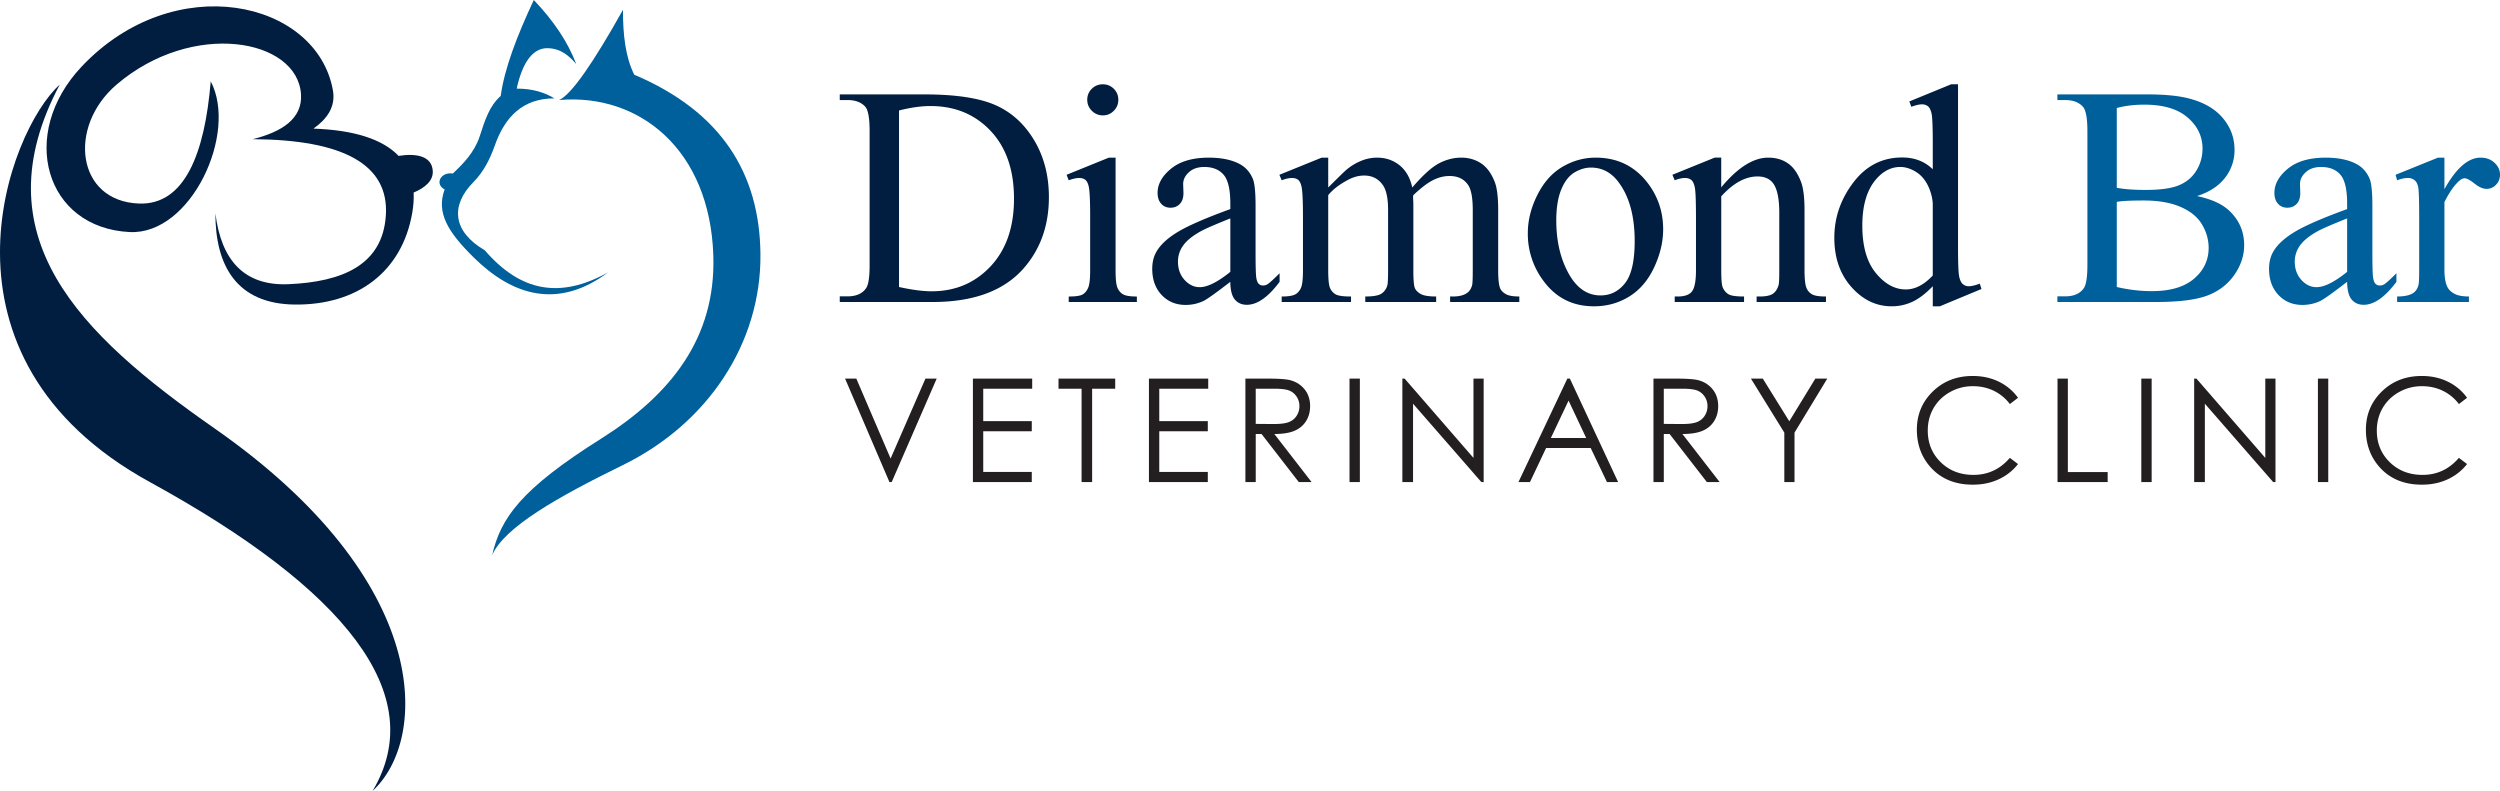
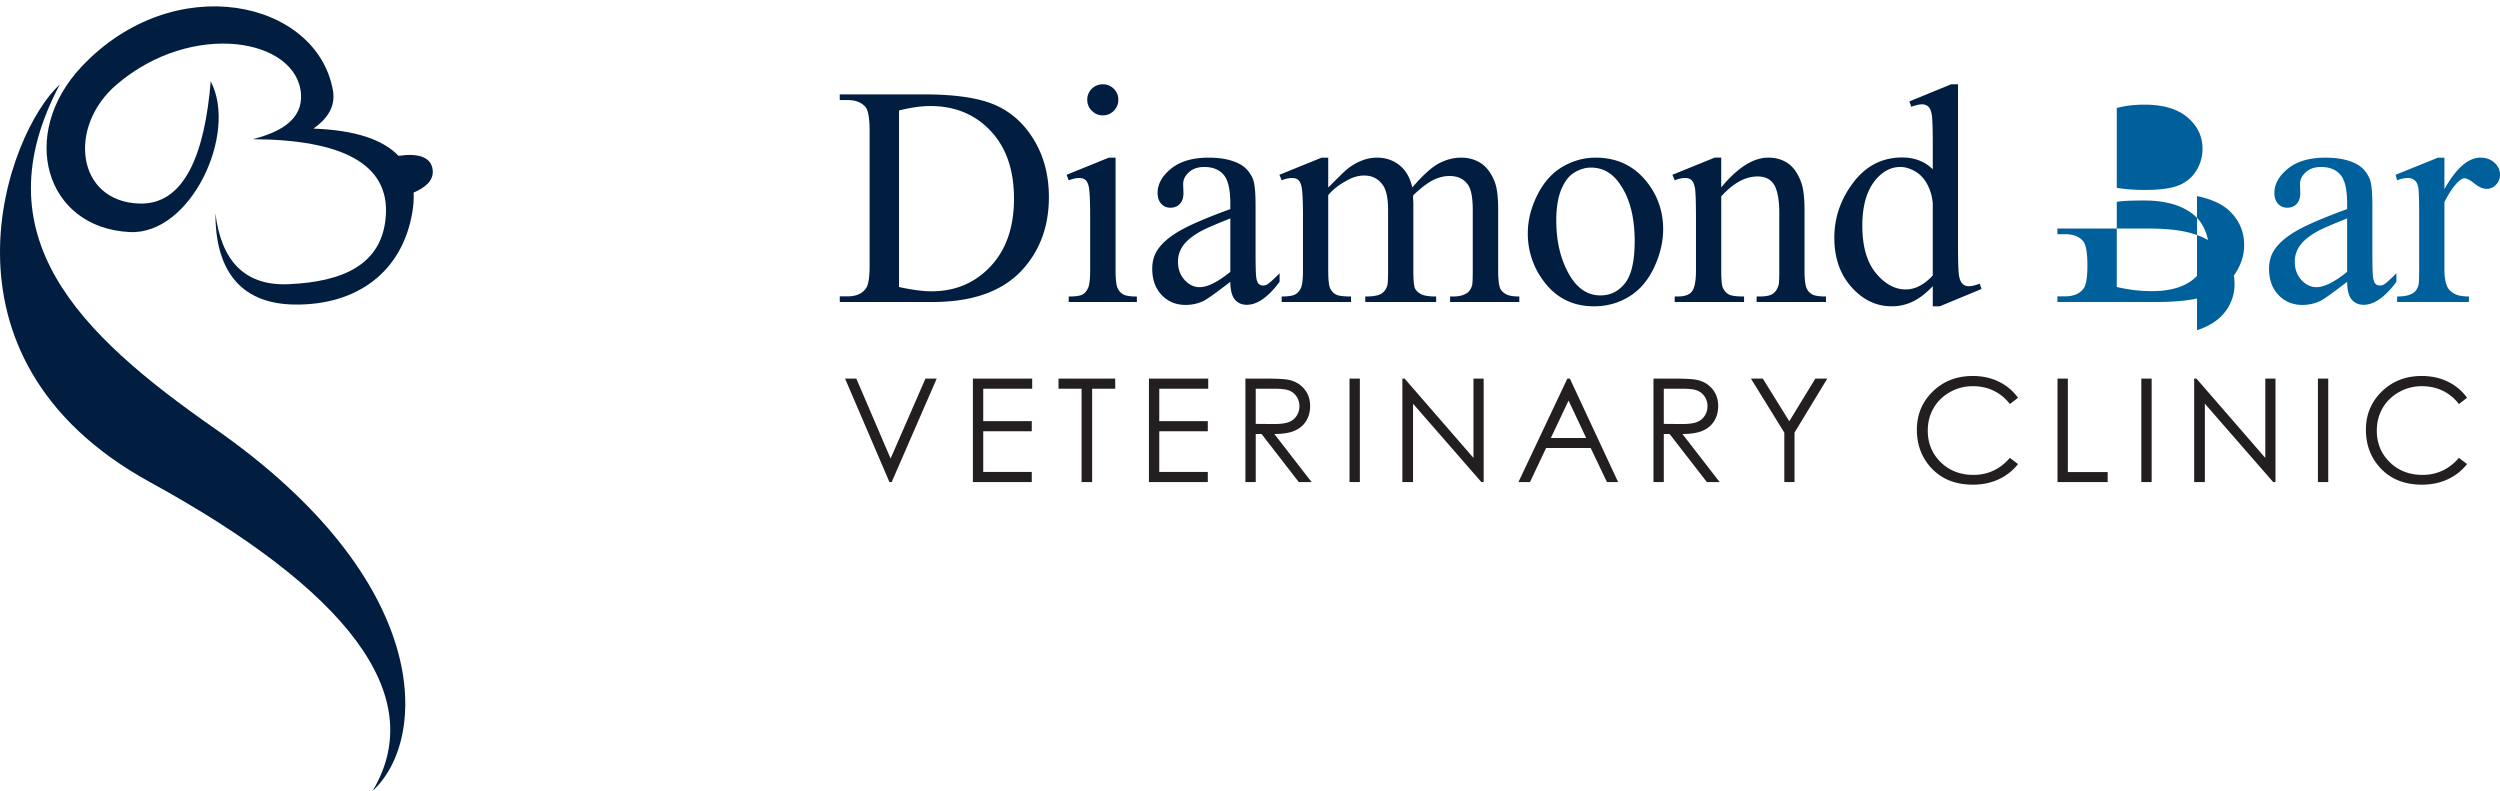
<svg xmlns="http://www.w3.org/2000/svg" id="Layer_2" viewBox="0 0 295 93.327">
  <defs>
    <style>.cls-1{fill:#00609c}.cls-2{fill:#011e41}.cls-3{fill:#231f20}</style>
  </defs>
  <g id="Layer_1-2">
    <path d="M7.049 9.985C-2.415 27.827 9.232 39.34 25.331 50.562 51.192 68.595 50.57 87.248 43.967 93.327c6.776-11.353-3.238-23.813-26.265-36.433C-9.219 42.141.97 15.435 7.049 9.985m17.816-.384c-.706 8.533-3.08 14.608-8.45 14.418-7.396-.261-8.471-9.065-2.662-14.034 8.94-7.645 21.36-5.453 21.766 1.153.172 2.812-2.157 4.398-5.696 5.287 10.49.056 16.132 2.884 15.704 9.036-.401 5.812-5.121 7.797-11.478 8.074-5.213.228-7.951-2.807-8.632-8.362-.015 6.121 2.472 10.692 9.366 10.765 7.334.078 12.665-3.826 13.868-10.862.142-.834.194-1.618.157-2.353 1.318-.562 2.332-1.372 2.257-2.563-.113-1.747-1.927-2.097-4.033-1.767-1.853-1.94-5.171-3.045-10.045-3.217 1.6-1.129 2.643-2.575 2.296-4.52C37.388.028 20.552-3.728 9.621 7.87c-7.493 7.951-4.31 19.03 5.693 19.514 7.221.35 12.78-11.662 9.552-17.783" class="cls-2" />
-     <path d="M65.974 11.803c1.44-.633 4.016-4.358 7.538-10.645-.014 2.946.302 5.611 1.331 7.66 10.286 4.358 14.792 11.649 14.889 21.146.107 10.521-6.205 20.001-16.22 24.906-7.759 3.799-14.029 7.361-15.44 10.645 1.007-4.408 3.439-7.824 12.82-13.729 8.266-5.201 13.591-11.899 13.28-21.629-.4-12.499-8.732-19.176-18.198-18.354m5.791 20.329c-5.693 3.175-10.343 2.285-14.566-2.6-3.796-2.216-4.07-5.282-1.333-8.046 1.194-1.205 1.955-2.711 2.527-4.336 1.199-3.403 3.347-5.554 7.031-5.54-1.125-.678-2.506-1.149-4.456-1.155.657-3.003 1.859-4.791 3.629-4.768 1.607.018 2.604.954 3.401 1.878-.965-2.554-2.635-5.076-5.01-7.565-1.97 4.196-3.466 8.091-3.905 11.322-1.367 1.206-1.866 2.902-2.481 4.768-.621 1.883-1.94 3.238-3.17 4.385-1.462-.213-2.162 1.262-.965 1.878-1.027 2.777.431 5.073 3.445 8.043 4.6 4.533 9.974 6.133 15.853 1.735" class="cls-1" />
    <g>
      <path d="M99.092 35.637v-.668h.921c1.036 0 1.771-.331 2.204-.994.265-.397.397-1.289.397-2.674V15.475c0-1.529-.169-2.487-.506-2.873-.47-.53-1.168-.795-2.096-.795h-.921v-.668h9.973c3.661 0 6.447.416 8.356 1.247 1.909.831 3.444 2.216 4.606 4.155 1.163 1.939 1.744 4.18 1.744 6.721 0 3.409-1.036 6.257-3.107 8.545-2.325 2.554-5.866 3.83-10.623 3.83H99.092zm6.992-1.771c1.529.337 2.812.506 3.848.506 2.794 0 5.113-.981 6.956-2.945 1.843-1.963 2.764-4.625 2.764-7.985 0-3.384-.921-6.052-2.764-8.003s-4.209-2.927-7.1-2.927c-1.084 0-2.319.175-3.704.524v20.831zM131.638 18.601v13.297c0 1.036.075 1.725.226 2.069.151.343.374.599.669.768.295.169.833.253 1.617.253v.65h-8.04v-.65c.807 0 1.349-.078 1.626-.235.277-.156.497-.416.659-.777.163-.361.244-1.054.244-2.078v-6.377c0-1.794-.054-2.957-.163-3.487-.084-.385-.217-.653-.397-.804-.181-.15-.428-.226-.741-.226-.337 0-.747.09-1.229.271l-.253-.65 4.986-2.023h.795zm-1.5-8.654c.506 0 .937.178 1.292.533.355.355.533.786.533 1.292s-.178.939-.533 1.301c-.355.361-.786.542-1.292.542s-.939-.181-1.301-.542-.542-.795-.542-1.301.178-.937.533-1.292.792-.533 1.31-.533zM145.179 33.253c-1.698 1.313-2.764 2.072-3.198 2.276a4.887 4.887 0 01-2.078.452c-1.145 0-2.086-.391-2.828-1.174-.74-.783-1.111-1.812-1.111-3.089 0-.807.181-1.505.542-2.096.494-.819 1.352-1.59 2.575-2.312 1.222-.723 3.254-1.602 6.097-2.638v-.65c0-1.65-.262-2.782-.786-3.396-.524-.614-1.286-.921-2.286-.921-.759 0-1.361.205-1.807.614-.458.41-.687.879-.687 1.409l.036 1.048c0 .554-.142.982-.424 1.283-.283.301-.654.452-1.111.452-.446 0-.81-.156-1.093-.47-.283-.313-.425-.741-.425-1.283 0-1.036.53-1.987 1.59-2.854s2.547-1.301 4.462-1.301c1.469 0 2.674.247 3.613.741.71.374 1.234.958 1.572 1.752.217.518.325 1.578.325 3.18v5.619c0 1.578.03 2.544.09 2.899s.16.594.298.714a.705.705 0 00.479.181.992.992 0 00.506-.126c.253-.156.741-.596 1.463-1.319v1.012c-1.349 1.807-2.638 2.71-3.866 2.71-.59 0-1.06-.205-1.409-.614-.35-.409-.53-1.108-.542-2.096zm0-1.174v-6.305c-1.819.723-2.993 1.235-3.523 1.536-.952.53-1.632 1.084-2.042 1.662a3.207 3.207 0 00-.614 1.897c0 .867.259 1.587.777 2.159.518.572 1.114.858 1.789.858.915 0 2.12-.602 3.613-1.807zM156.731 22.124c1.204-1.204 1.915-1.897 2.132-2.078a6.448 6.448 0 011.752-1.066 4.94 4.94 0 011.861-.379c1.036 0 1.927.301 2.674.903.747.603 1.247 1.476 1.5 2.62 1.24-1.445 2.288-2.394 3.144-2.846.855-.451 1.734-.677 2.638-.677.879 0 1.659.226 2.34.677.681.452 1.22 1.19 1.617 2.213.265.699.397 1.795.397 3.288v7.118c0 1.036.078 1.747.234 2.132.12.265.344.491.669.677.325.187.854.28 1.59.28v.65h-8.167v-.65h.343c.71 0 1.265-.138 1.662-.416.277-.192.476-.5.596-.921.048-.205.073-.789.073-1.752v-7.118c0-1.349-.163-2.3-.488-2.854-.47-.771-1.223-1.156-2.258-1.156-.639 0-1.28.16-1.924.479-.645.319-1.425.912-2.34 1.779l-.036.199.036.777v7.895c0 1.132.063 1.837.189 2.114.127.277.364.509.714.695.349.187.945.28 1.789.28v.65h-8.365v-.65c.915 0 1.545-.108 1.888-.325.344-.217.581-.542.714-.976.06-.205.09-.801.09-1.789v-7.118c0-1.349-.199-2.318-.596-2.909-.53-.771-1.271-1.156-2.222-1.156-.65 0-1.295.175-1.933.524-1 .53-1.771 1.126-2.312 1.789v8.871c0 1.084.075 1.789.226 2.114.151.325.374.569.669.731.295.163.894.244 1.797.244v.65h-8.184v-.65c.759 0 1.289-.081 1.59-.244.301-.162.53-.421.687-.776.156-.355.235-1.045.235-2.069v-6.323c0-1.818-.054-2.993-.163-3.523-.084-.397-.217-.671-.397-.822-.181-.15-.428-.226-.741-.226-.337 0-.741.09-1.21.271l-.271-.65 4.986-2.023h.777v3.523zM188.285 18.601c2.505 0 4.517.952 6.034 2.854 1.288 1.626 1.933 3.493 1.933 5.601 0 1.481-.355 2.981-1.065 4.499-.711 1.518-1.689 2.662-2.936 3.433-1.247.771-2.636 1.156-4.165 1.156-2.493 0-4.475-.994-5.943-2.981a9.233 9.233 0 01-1.861-5.637c0-1.518.377-3.026 1.13-4.526.752-1.499 1.743-2.607 2.972-3.324 1.229-.716 2.529-1.075 3.902-1.075zm-.561 1.174c-.639 0-1.279.189-1.924.569-.645.379-1.165 1.045-1.562 1.996-.397.952-.597 2.174-.597 3.667 0 2.409.479 4.487 1.437 6.233.958 1.747 2.219 2.62 3.785 2.62 1.168 0 2.132-.481 2.891-1.445.759-.963 1.138-2.62 1.138-4.968 0-2.938-.632-5.251-1.896-6.938-.855-1.156-1.945-1.734-3.271-1.734zM203.107 22.106c1.939-2.336 3.788-3.505 5.547-3.505.903 0 1.68.226 2.33.677.65.452 1.168 1.196 1.554 2.231.265.723.397 1.831.397 3.324v7.064c0 1.048.084 1.759.253 2.132.133.301.347.536.642.705.295.169.84.253 1.635.253v.65h-8.184v-.65h.343c.771 0 1.311-.117 1.617-.353.308-.234.521-.581.642-1.039.048-.181.072-.747.072-1.698v-6.775c0-1.505-.196-2.599-.587-3.279-.392-.68-1.052-1.021-1.979-1.021-1.434 0-2.861.783-4.282 2.349v8.726c0 1.12.066 1.813.199 2.078.168.35.4.605.695.768.295.163.895.244 1.798.244v.65h-8.185v-.65h.361c.843 0 1.412-.214 1.708-.642.295-.427.442-1.243.442-2.448v-6.143c0-1.987-.045-3.198-.136-3.631-.09-.434-.229-.729-.415-.885-.188-.156-.438-.235-.75-.235-.338 0-.741.09-1.211.271l-.271-.65 4.986-2.023h.776v3.505zM228.066 33.776c-.808.843-1.597 1.448-2.367 1.816a5.726 5.726 0 01-2.493.551c-1.807 0-3.385-.756-4.733-2.268-1.349-1.511-2.023-3.453-2.023-5.826s.747-4.544 2.24-6.513c1.493-1.97 3.415-2.954 5.764-2.954 1.457 0 2.661.464 3.613 1.391V16.92c0-1.891-.046-3.053-.136-3.487-.091-.434-.232-.729-.425-.885a1.112 1.112 0 00-.723-.235c-.313 0-.729.097-1.246.289l-.235-.632 4.933-2.023h.812v19.132c0 1.939.045 3.123.136 3.55.09.427.234.726.434.894.198.169.431.253.695.253.325 0 .759-.102 1.301-.307l.199.632-4.914 2.042h-.831v-2.367zm0-1.265v-8.527a5.766 5.766 0 00-.65-2.24c-.361-.674-.841-1.183-1.437-1.527-.597-.343-1.178-.515-1.743-.515-1.061 0-2.006.476-2.837 1.427-1.096 1.253-1.644 3.083-1.644 5.492 0 2.433.529 4.297 1.59 5.591 1.06 1.295 2.24 1.942 3.541 1.942 1.096 0 2.155-.548 3.18-1.644z" class="cls-2" />
-       <path d="M259.247 23.135c1.698.361 2.969.939 3.812 1.734 1.169 1.108 1.753 2.463 1.753 4.065 0 1.217-.386 2.382-1.156 3.496-.771 1.114-1.828 1.927-3.171 2.439-1.343.512-3.394.768-6.151.768h-11.562v-.668h.921c1.023 0 1.759-.325 2.204-.976.277-.421.416-1.319.416-2.692V15.475c0-1.518-.175-2.475-.524-2.873-.47-.53-1.168-.795-2.096-.795h-.921v-.668h10.587c1.975 0 3.559.145 4.751.434 1.807.434 3.186 1.201 4.138 2.304.951 1.102 1.427 2.37 1.427 3.803a5.258 5.258 0 01-1.12 3.297c-.747.97-1.849 1.689-3.306 2.159zm-9.467-.976c.445.084.954.147 1.526.189a25.92 25.92 0 001.888.063c1.759 0 3.081-.189 3.966-.569.886-.379 1.562-.96 2.032-1.743.47-.783.705-1.638.705-2.565 0-1.433-.585-2.656-1.753-3.667s-2.872-1.518-5.112-1.518c-1.205 0-2.289.133-3.252.397v9.413zm0 11.707c1.396.325 2.775.488 4.137.488 2.18 0 3.842-.491 4.986-1.472 1.145-.982 1.717-2.195 1.717-3.641 0-.951-.26-1.867-.777-2.746-.518-.879-1.361-1.572-2.529-2.078s-2.613-.759-4.336-.759c-.747 0-1.385.012-1.915.036-.53.024-.957.066-1.282.126v10.045zM276.961 33.253c-1.699 1.313-2.765 2.072-3.198 2.276a4.886 4.886 0 01-2.077.452c-1.145 0-2.087-.391-2.828-1.174-.74-.783-1.111-1.812-1.111-3.089 0-.807.182-1.505.543-2.096.493-.819 1.352-1.59 2.574-2.312 1.222-.723 3.255-1.602 6.098-2.638v-.65c0-1.65-.263-2.782-.786-3.396-.524-.614-1.286-.921-2.286-.921-.758 0-1.36.205-1.807.614-.457.41-.686.879-.686 1.409l.035 1.048c0 .554-.142.982-.424 1.283-.283.301-.653.452-1.111.452-.445 0-.811-.156-1.093-.47-.283-.313-.425-.741-.425-1.283 0-1.036.53-1.987 1.59-2.854s2.547-1.301 4.463-1.301c1.469 0 2.674.247 3.613.741.71.374 1.234.958 1.571 1.752.217.518.325 1.578.325 3.18v5.619c0 1.578.03 2.544.09 2.899.061.355.16.594.299.714a.705.705 0 00.479.181.992.992 0 00.506-.126c.253-.156.74-.596 1.463-1.319v1.012c-1.349 1.807-2.637 2.71-3.865 2.71-.591 0-1.061-.205-1.41-.614-.349-.409-.529-1.108-.541-2.096zm0-1.174v-6.305c-1.819.723-2.993 1.235-3.523 1.536-.951.53-1.632 1.084-2.041 1.662a3.208 3.208 0 00-.615 1.897c0 .867.26 1.587.777 2.159.518.572 1.114.858 1.789.858.915 0 2.119-.602 3.613-1.807zM288.442 18.601v3.722c1.385-2.481 2.807-3.722 4.264-3.722.662 0 1.211.202 1.645.605.434.404.65.871.65 1.4 0 .47-.157.867-.471 1.192a1.5 1.5 0 01-1.119.488c-.422 0-.895-.208-1.419-.624-.523-.415-.912-.623-1.165-.623-.217 0-.451.121-.705.361-.541.494-1.102 1.307-1.68 2.439v7.931c0 .916.114 1.608.344 2.078.156.325.434.596.83.813.398.217.97.325 1.717.325v.65h-8.473v-.65c.843 0 1.469-.132 1.879-.397.301-.192.512-.5.632-.921.061-.205.091-.789.091-1.752v-6.414c0-1.927-.04-3.074-.118-3.442-.078-.367-.223-.635-.434-.804a1.223 1.223 0 00-.786-.253c-.373 0-.795.09-1.264.271l-.182-.65 5.005-2.023h.759z" class="cls-1" />
+       <path d="M259.247 23.135c1.698.361 2.969.939 3.812 1.734 1.169 1.108 1.753 2.463 1.753 4.065 0 1.217-.386 2.382-1.156 3.496-.771 1.114-1.828 1.927-3.171 2.439-1.343.512-3.394.768-6.151.768h-11.562v-.668h.921c1.023 0 1.759-.325 2.204-.976.277-.421.416-1.319.416-2.692c0-1.518-.175-2.475-.524-2.873-.47-.53-1.168-.795-2.096-.795h-.921v-.668h10.587c1.975 0 3.559.145 4.751.434 1.807.434 3.186 1.201 4.138 2.304.951 1.102 1.427 2.37 1.427 3.803a5.258 5.258 0 01-1.12 3.297c-.747.97-1.849 1.689-3.306 2.159zm-9.467-.976c.445.084.954.147 1.526.189a25.92 25.92 0 001.888.063c1.759 0 3.081-.189 3.966-.569.886-.379 1.562-.96 2.032-1.743.47-.783.705-1.638.705-2.565 0-1.433-.585-2.656-1.753-3.667s-2.872-1.518-5.112-1.518c-1.205 0-2.289.133-3.252.397v9.413zm0 11.707c1.396.325 2.775.488 4.137.488 2.18 0 3.842-.491 4.986-1.472 1.145-.982 1.717-2.195 1.717-3.641 0-.951-.26-1.867-.777-2.746-.518-.879-1.361-1.572-2.529-2.078s-2.613-.759-4.336-.759c-.747 0-1.385.012-1.915.036-.53.024-.957.066-1.282.126v10.045zM276.961 33.253c-1.699 1.313-2.765 2.072-3.198 2.276a4.886 4.886 0 01-2.077.452c-1.145 0-2.087-.391-2.828-1.174-.74-.783-1.111-1.812-1.111-3.089 0-.807.182-1.505.543-2.096.493-.819 1.352-1.59 2.574-2.312 1.222-.723 3.255-1.602 6.098-2.638v-.65c0-1.65-.263-2.782-.786-3.396-.524-.614-1.286-.921-2.286-.921-.758 0-1.36.205-1.807.614-.457.41-.686.879-.686 1.409l.035 1.048c0 .554-.142.982-.424 1.283-.283.301-.653.452-1.111.452-.445 0-.811-.156-1.093-.47-.283-.313-.425-.741-.425-1.283 0-1.036.53-1.987 1.59-2.854s2.547-1.301 4.463-1.301c1.469 0 2.674.247 3.613.741.71.374 1.234.958 1.571 1.752.217.518.325 1.578.325 3.18v5.619c0 1.578.03 2.544.09 2.899.061.355.16.594.299.714a.705.705 0 00.479.181.992.992 0 00.506-.126c.253-.156.74-.596 1.463-1.319v1.012c-1.349 1.807-2.637 2.71-3.865 2.71-.591 0-1.061-.205-1.41-.614-.349-.409-.529-1.108-.541-2.096zm0-1.174v-6.305c-1.819.723-2.993 1.235-3.523 1.536-.951.53-1.632 1.084-2.041 1.662a3.208 3.208 0 00-.615 1.897c0 .867.26 1.587.777 2.159.518.572 1.114.858 1.789.858.915 0 2.119-.602 3.613-1.807zM288.442 18.601v3.722c1.385-2.481 2.807-3.722 4.264-3.722.662 0 1.211.202 1.645.605.434.404.65.871.65 1.4 0 .47-.157.867-.471 1.192a1.5 1.5 0 01-1.119.488c-.422 0-.895-.208-1.419-.624-.523-.415-.912-.623-1.165-.623-.217 0-.451.121-.705.361-.541.494-1.102 1.307-1.68 2.439v7.931c0 .916.114 1.608.344 2.078.156.325.434.596.83.813.398.217.97.325 1.717.325v.65h-8.473v-.65c.843 0 1.469-.132 1.879-.397.301-.192.512-.5.632-.921.061-.205.091-.789.091-1.752v-6.414c0-1.927-.04-3.074-.118-3.442-.078-.367-.223-.635-.434-.804a1.223 1.223 0 00-.786-.253c-.373 0-.795.09-1.264.271l-.182-.65 5.005-2.023h.759z" class="cls-1" />
    </g>
    <g>
      <path d="M99.717 44.673h1.328l4.046 9.434 4.113-9.434h1.328l-5.312 12.21h-.266l-5.237-12.21zM114.801 44.673h6.998v1.195h-5.777v3.826h5.727v1.195h-5.727v4.798h5.727v1.195h-6.947v-12.21zM124.904 45.869v-1.195h6.691v1.195h-2.723v11.015h-1.246V45.869h-2.723zM135.573 44.673h6.998v1.195h-5.777v3.826h5.727v1.195h-5.727v4.798h5.727v1.195h-6.947v-12.21zM146.956 44.673h2.432c1.355 0 2.274.056 2.756.166.725.166 1.314.522 1.768 1.068.454.545.682 1.217.682 2.015 0 .665-.157 1.25-.47 1.754-.312.505-.759.886-1.341 1.143-.58.258-1.383.39-2.406.396l4.391 5.669h-1.51l-4.392-5.669h-.689v5.669h-1.22v-12.21zm1.22 1.195v4.15l2.104.017c.814 0 1.417-.077 1.809-.232.391-.155.695-.402.914-.743.219-.34.329-.721.329-1.142 0-.409-.111-.781-.333-1.116s-.513-.574-.873-.718c-.36-.145-.959-.216-1.796-.216h-2.153zM159.243 44.673h1.22v12.21h-1.22v-12.21zM165.478 56.883v-12.21h.266l8.126 9.359v-9.359h1.203v12.21h-.273l-8.06-9.246v9.246h-1.262zM185.245 44.673l5.694 12.21h-1.318l-1.92-4.018h-5.261l-1.902 4.018h-1.361l5.77-12.21h.299zm-.154 2.594l-2.092 4.42h4.174l-2.082-4.42zM195.108 44.673h2.432c1.355 0 2.274.056 2.756.166.725.166 1.314.522 1.768 1.068.454.545.682 1.217.682 2.015 0 .665-.157 1.25-.47 1.754-.312.505-.759.886-1.341 1.143-.58.258-1.383.39-2.406.396l4.391 5.669h-1.51l-4.392-5.669h-.689v5.669h-1.22v-12.21zm1.22 1.195v4.15l2.104.017c.814 0 1.417-.077 1.809-.232.391-.155.695-.402.914-.743.219-.34.329-.721.329-1.142 0-.409-.111-.781-.333-1.116s-.513-.574-.873-.718c-.36-.145-.959-.216-1.796-.216h-2.153zM206.607 44.673h1.403l3.125 5.035 3.075-5.035h1.41l-3.867 6.375v5.835h-1.204v-5.835l-3.942-6.375zM238.127 46.939l-.963.739a5.252 5.252 0 00-1.913-1.573c-.744-.357-1.562-.535-2.452-.535-.975 0-1.877.233-2.707.701s-1.473 1.096-1.93 1.884c-.456.789-.685 1.676-.685 2.661 0 1.488.511 2.73 1.531 3.727 1.021.996 2.31 1.494 3.864 1.494 1.71 0 3.141-.669 4.291-2.009l.963.73a6.142 6.142 0 01-2.278 1.797c-.91.424-1.927.636-3.05.636-2.137 0-3.821-.711-5.056-2.134-1.035-1.2-1.552-2.65-1.552-4.35 0-1.787.626-3.291 1.88-4.512 1.253-1.22 2.823-1.83 4.71-1.83 1.141 0 2.17.226 3.088.677a5.99 5.99 0 012.258 1.896zM242.787 44.673h1.22v11.031h4.698v1.179h-5.918v-12.21zM252.675 44.673h1.22v12.21h-1.22v-12.21zM258.912 56.883v-12.21h.266l8.127 9.359v-9.359h1.203v12.21h-.273l-8.061-9.246v9.246h-1.262zM273.514 44.673h1.22v12.21h-1.22v-12.21zM291.114 46.939l-.963.739a5.252 5.252 0 00-1.913-1.573c-.744-.357-1.562-.535-2.452-.535-.975 0-1.877.233-2.707.701s-1.473 1.096-1.93 1.884c-.456.789-.685 1.676-.685 2.661 0 1.488.511 2.73 1.531 3.727 1.021.996 2.31 1.494 3.864 1.494 1.71 0 3.141-.669 4.291-2.009l.963.73a6.142 6.142 0 01-2.278 1.797c-.91.424-1.927.636-3.05.636-2.137 0-3.821-.711-5.056-2.134-1.035-1.2-1.552-2.65-1.552-4.35 0-1.787.626-3.291 1.88-4.512 1.253-1.22 2.823-1.83 4.71-1.83 1.141 0 2.17.226 3.088.677a5.99 5.99 0 012.258 1.896z" class="cls-3" />
    </g>
  </g>
</svg>